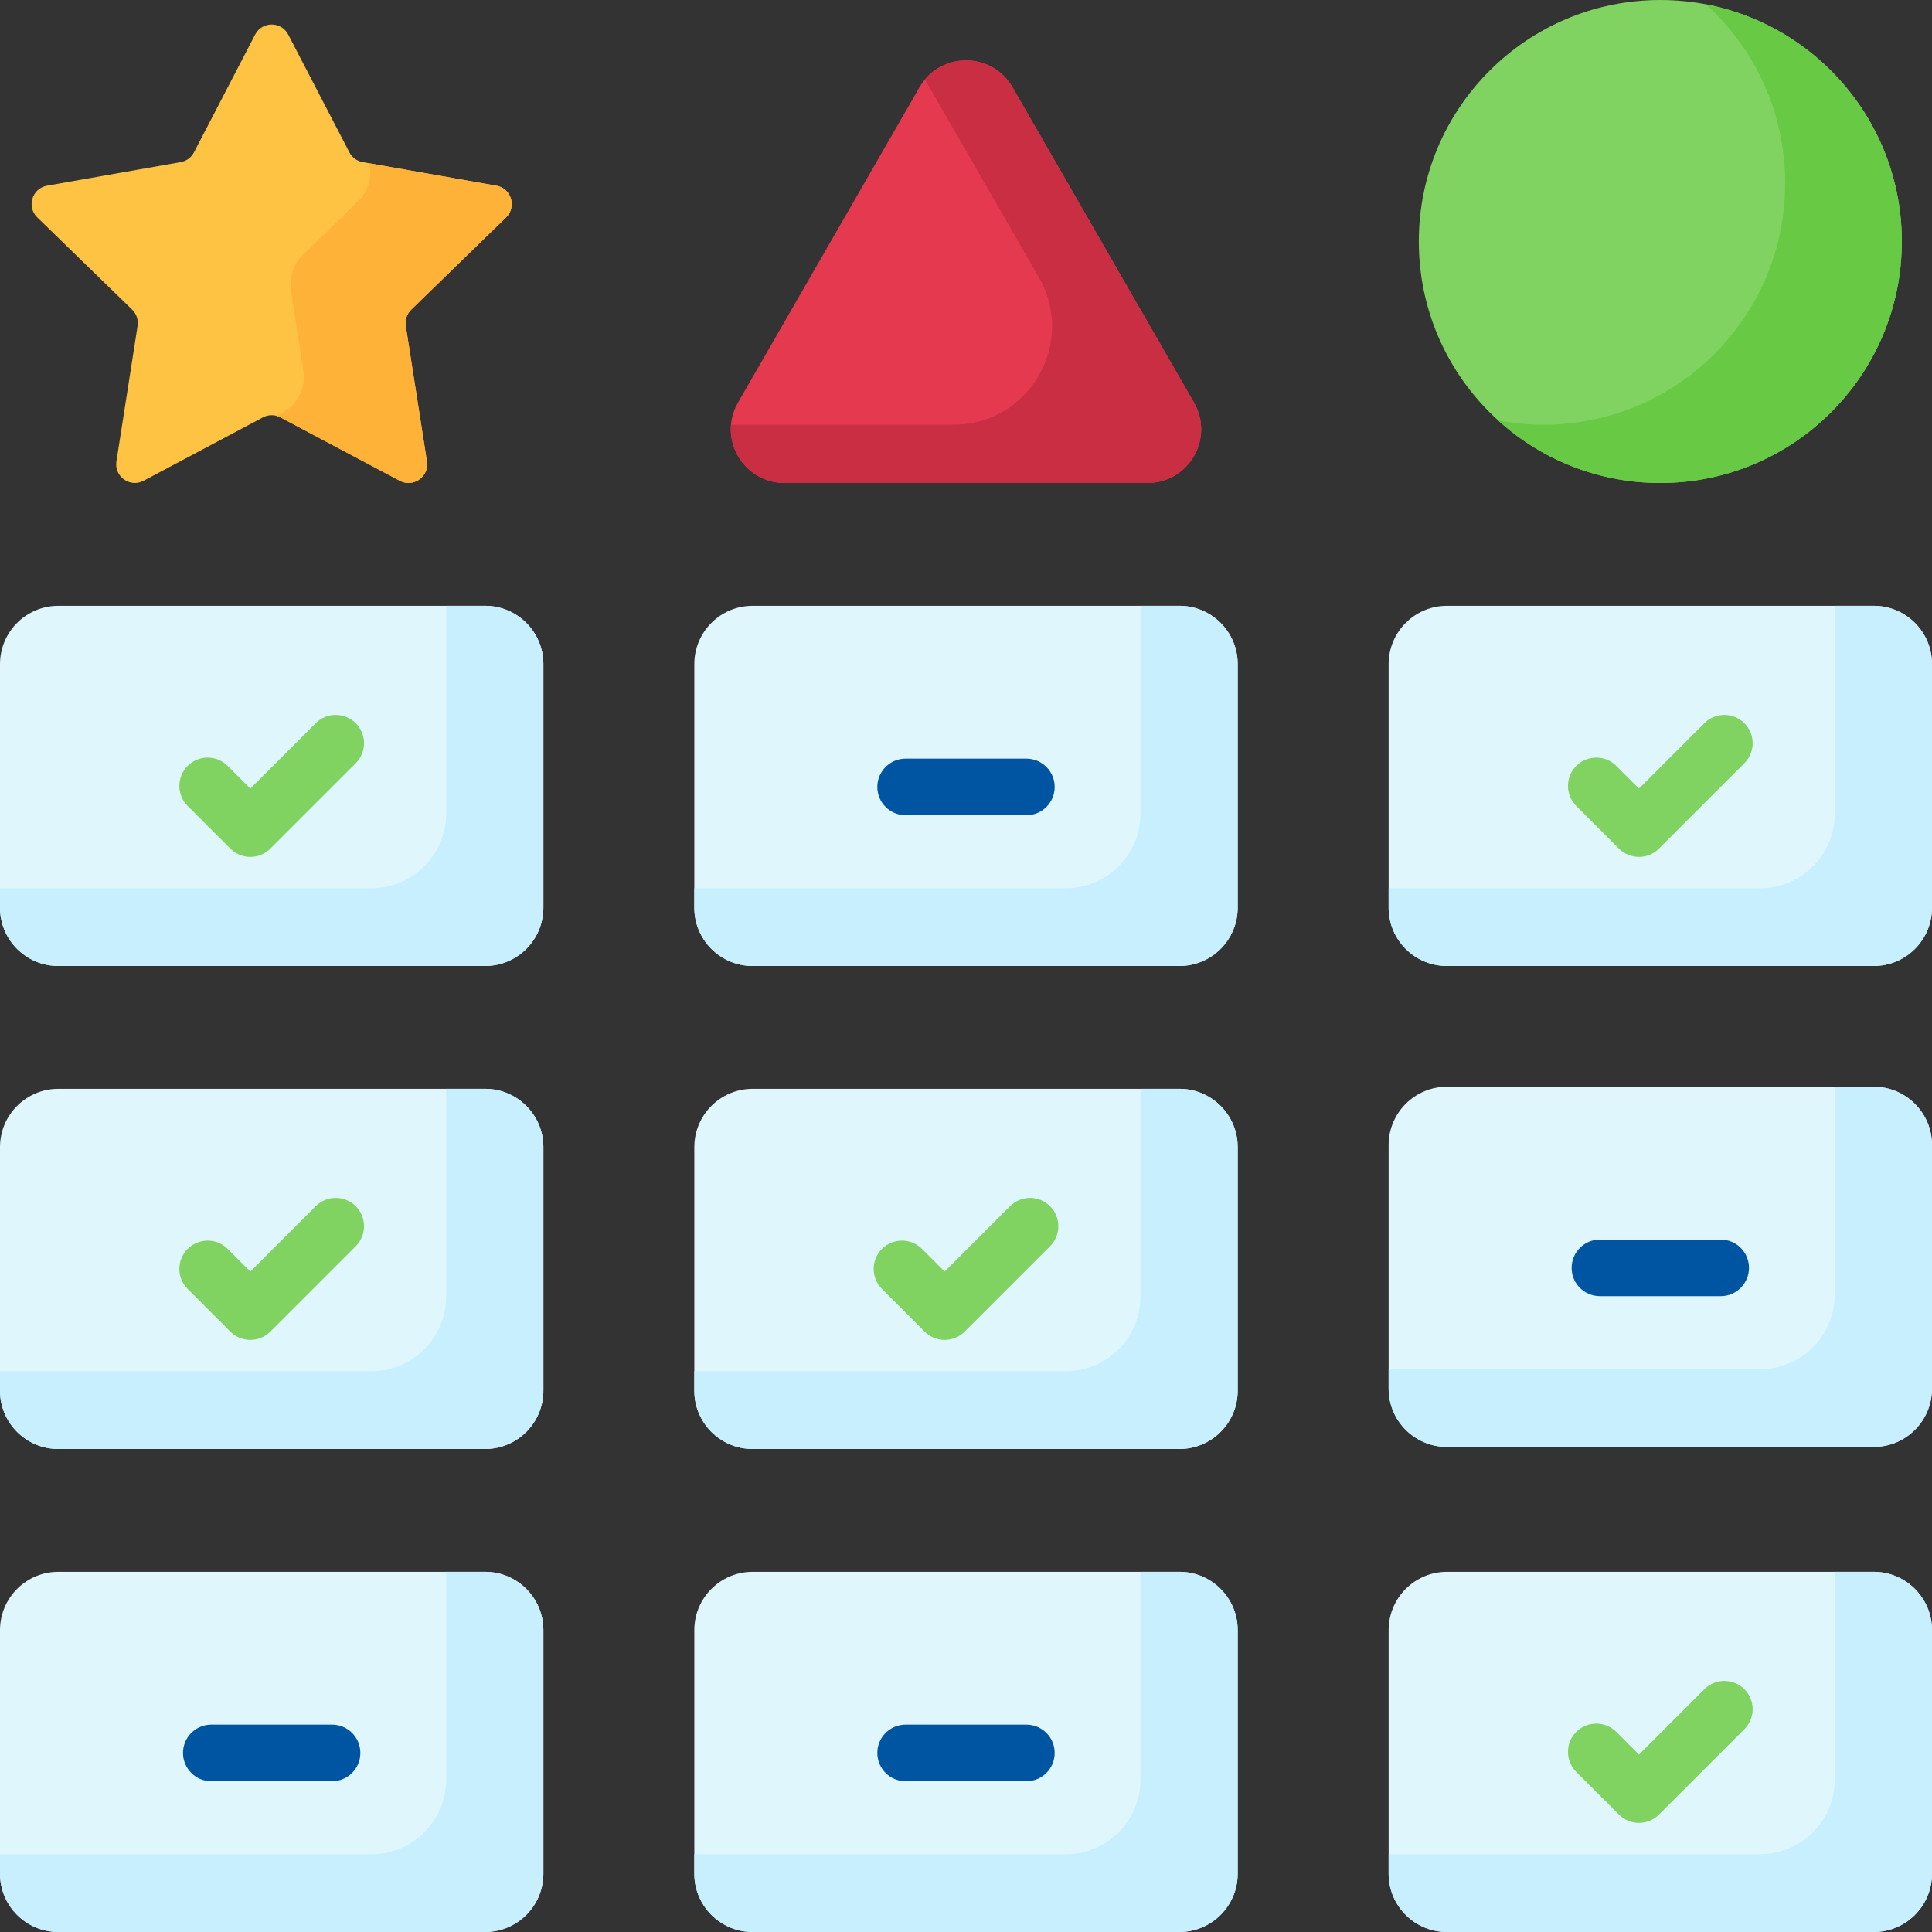
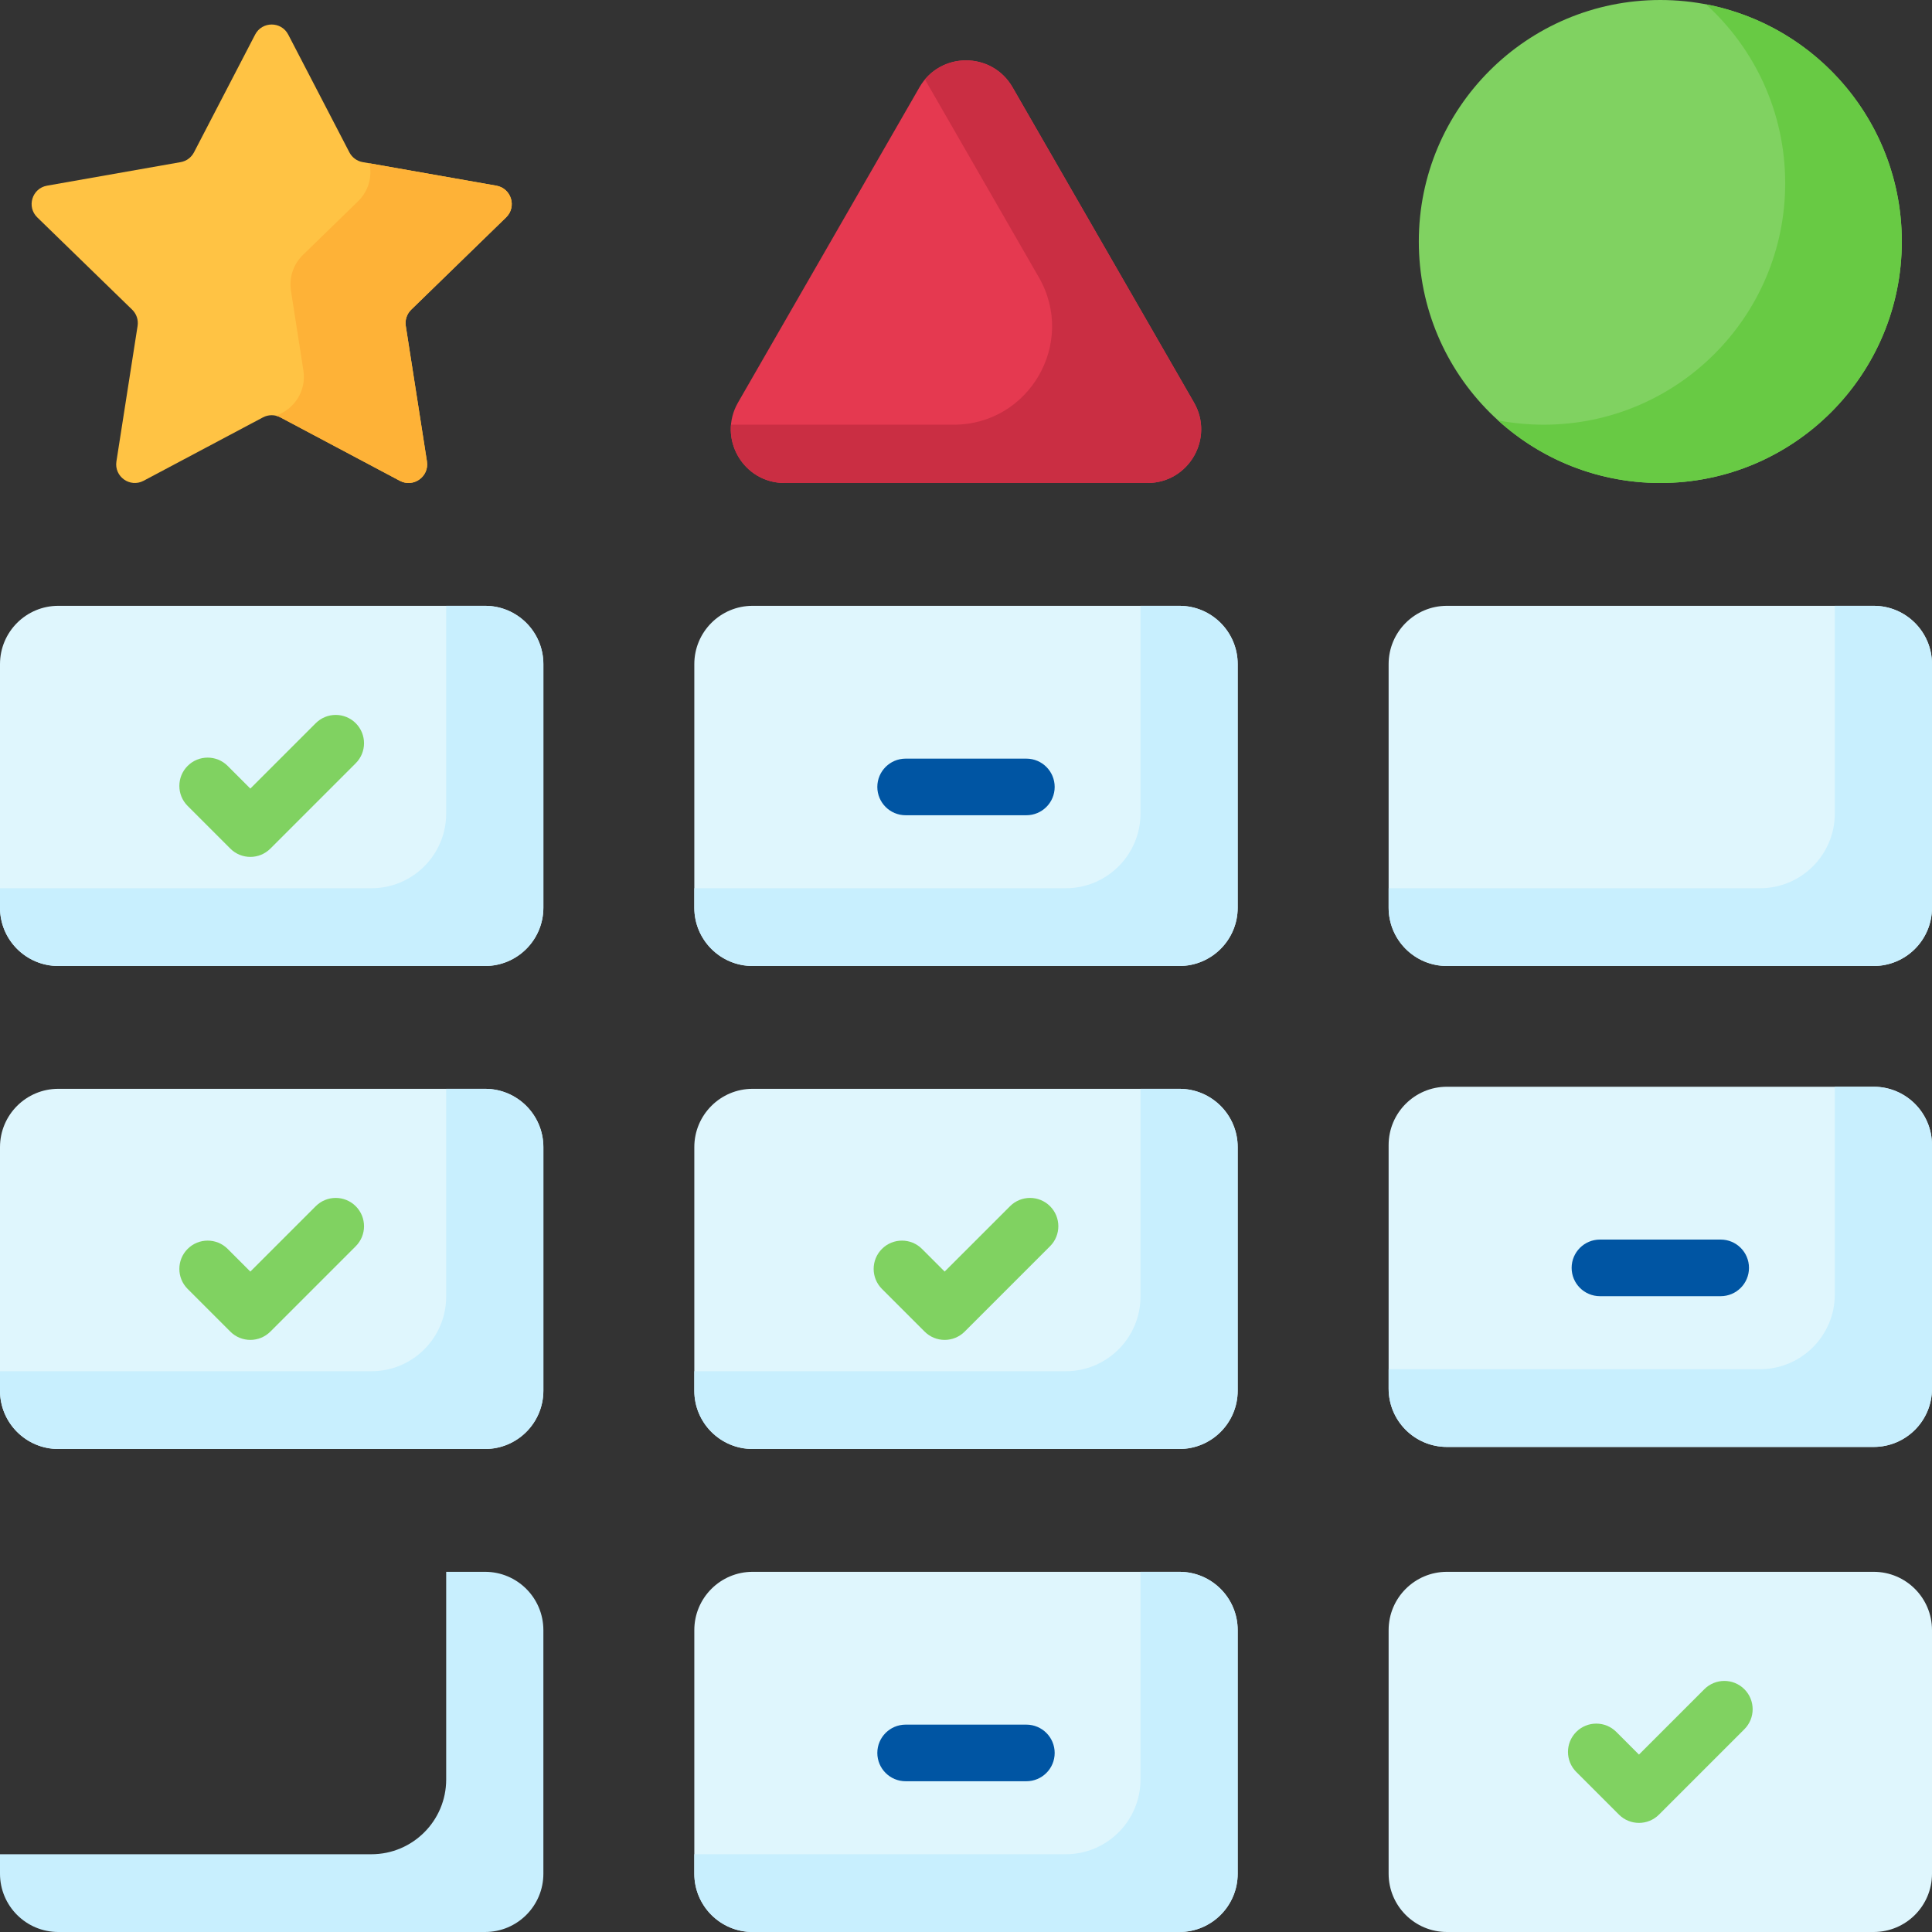
<svg xmlns="http://www.w3.org/2000/svg" id="Capa_1" height="512" viewBox="0 0 512 512" width="512">
  <rect x="0" y="0" width="512" height="512" fill="#333333" stroke="none" />
  <g>
    <path d="m268.332 23.131 48.085 83.543c5.46 9.486-1.387 21.326-12.332 21.326h-96.17c-10.945 0-17.791-11.841-12.332-21.326l48.085-83.543c5.473-9.508 19.192-9.508 24.664 0z" fill="#e53950" />
    <path d="m76.385 9.161 16.209 31.215c.709 1.365 2.013 2.322 3.527 2.589l35.413 6.24c3.968.699 5.475 5.598 2.587 8.407l-25.149 24.458c-1.149 1.117-1.684 2.722-1.437 4.304l5.611 35.911c.628 4.022-3.604 7.035-7.199 5.126l-31.63-16.799c-1.449-.77-3.186-.77-4.635 0l-31.63 16.799c-3.595 1.909-7.827-1.104-7.199-5.126l5.611-35.911c.247-1.583-.288-3.187-1.437-4.304l-25.148-24.458c-2.888-2.809-1.381-7.708 2.587-8.407l35.413-6.24c1.515-.267 2.818-1.224 3.527-2.589l16.209-31.215c1.845-3.552 6.925-3.552 8.77 0z" fill="#ffc344" />
    <circle cx="440" cy="64" fill="#80d261" r="64" />
    <path d="m316.417 106.674-48.085-83.543c-5.037-8.753-17.064-9.448-23.212-2.085l30.19 52.454c9.996 17.368-2.54 39.048-22.579 39.048h-59.014c-.684 7.882 5.447 15.452 14.198 15.452h96.17c10.944 0 17.791-11.841 12.332-21.326z" fill="#ca2e43" />
    <path d="m134.121 57.612c2.888-2.809 1.381-7.708-2.587-8.407l-33.625-5.925c.746 3.448-.137 7.265-3.064 10.111l-14.564 14.164c-2.537 2.468-3.721 6.013-3.174 9.51l3.29 21.058c.885 5.667-2.597 10.427-7.296 12.038.419.096.828.246 1.217.452l31.63 16.799c3.595 1.909 7.827-1.104 7.199-5.126l-5.611-35.911c-.247-1.583.288-3.187 1.437-4.304z" fill="#feb237" />
    <path d="m452.091 1.14c12.902 11.709 21.004 28.612 21.004 47.407 0 35.346-28.654 64-64 64-4.133 0-8.175-.392-12.09-1.14 11.361 10.31 26.444 16.593 42.995 16.593 35.346 0 64-28.654 64-64 0-31.213-22.344-57.207-51.909-62.86z" fill="#68ca44" />
    <g fill="#dff6fd">
      <path d="m128.547 256h-113.094c-8.535 0-15.453-6.918-15.453-15.453v-64.547c0-8.534 6.918-15.453 15.453-15.453h113.095c8.534 0 15.453 6.918 15.453 15.453v64.547c-.001 8.535-6.919 15.453-15.454 15.453z" />
      <path d="m496.547 256h-113.094c-8.534 0-15.453-6.918-15.453-15.453v-64.547c0-8.534 6.918-15.453 15.453-15.453h113.095c8.534 0 15.453 6.918 15.453 15.453v64.547c-.001 8.535-6.919 15.453-15.454 15.453z" />
      <path d="m312.547 256h-113.094c-8.534 0-15.453-6.918-15.453-15.453v-64.547c0-8.534 6.918-15.453 15.453-15.453h113.095c8.534 0 15.453 6.918 15.453 15.453v64.547c-.001 8.535-6.919 15.453-15.454 15.453z" />
      <path d="m496.547 383.453h-113.094c-8.534 0-15.453-6.918-15.453-15.453v-64.547c0-8.534 6.918-15.453 15.453-15.453h113.095c8.534 0 15.453 6.918 15.453 15.453v64.547c-.001 8.534-6.919 15.453-15.454 15.453z" />
-       <path d="m128.547 512h-113.094c-8.535 0-15.453-6.918-15.453-15.453v-64.547c0-8.534 6.918-15.453 15.453-15.453h113.095c8.534 0 15.453 6.918 15.453 15.453v64.547c-.001 8.535-6.919 15.453-15.454 15.453z" />
      <path d="m128.547 384h-113.094c-8.535 0-15.453-6.918-15.453-15.453v-64.547c0-8.534 6.918-15.453 15.453-15.453h113.095c8.534 0 15.453 6.918 15.453 15.453v64.547c-.001 8.535-6.919 15.453-15.454 15.453z" />
      <path d="m312.547 384h-113.094c-8.534 0-15.453-6.918-15.453-15.453v-64.547c0-8.534 6.918-15.453 15.453-15.453h113.095c8.534 0 15.453 6.918 15.453 15.453v64.547c-.001 8.535-6.919 15.453-15.454 15.453z" />
      <path d="m496.547 512h-113.094c-8.534 0-15.453-6.918-15.453-15.453v-64.547c0-8.534 6.918-15.453 15.453-15.453h113.095c8.534 0 15.453 6.918 15.453 15.453v64.547c-.001 8.535-6.919 15.453-15.454 15.453z" />
      <path d="m312.547 512h-113.094c-8.534 0-15.453-6.918-15.453-15.453v-64.547c0-8.534 6.918-15.453 15.453-15.453h113.095c8.534 0 15.453 6.918 15.453 15.453v64.547c-.001 8.535-6.919 15.453-15.454 15.453z" />
    </g>
    <path d="m128.547 160.547h-10.302v55.023c0 10.95-8.877 19.826-19.826 19.826h-98.419v5.151c0 8.534 6.918 15.453 15.453 15.453h113.095c8.534 0 15.453-6.919 15.453-15.453v-64.547c-.001-8.534-6.919-15.453-15.454-15.453z" fill="#c8effe" />
    <path d="m312.547 416.547h-10.302v55.023c0 10.95-8.877 19.826-19.826 19.826h-98.419v5.151c0 8.534 6.918 15.453 15.453 15.453h113.095c8.534 0 15.453-6.919 15.453-15.453v-64.547c-.001-8.534-6.92-15.453-15.454-15.453z" fill="#c8effe" />
    <path d="m128.547 416.547h-10.302v55.023c0 10.95-8.877 19.826-19.826 19.826h-98.419v5.151c0 8.534 6.918 15.453 15.453 15.453h113.095c8.534 0 15.453-6.919 15.453-15.453v-64.547c-.001-8.534-6.919-15.453-15.454-15.453z" fill="#c8effe" />
    <path d="m312.547 288.547h-10.302v55.023c0 10.95-8.877 19.826-19.826 19.826h-98.419v5.151c0 8.534 6.918 15.453 15.453 15.453h113.095c8.534 0 15.453-6.919 15.453-15.453v-64.547c-.001-8.534-6.92-15.453-15.454-15.453z" fill="#c8effe" />
    <path d="m128.547 288.547h-10.302v55.023c0 10.95-8.877 19.826-19.826 19.826h-98.419v5.151c0 8.534 6.918 15.453 15.453 15.453h113.095c8.534 0 15.453-6.919 15.453-15.453v-64.547c-.001-8.534-6.919-15.453-15.454-15.453z" fill="#c8effe" />
    <path d="m496.547 288h-10.302v55.023c0 10.95-8.877 19.826-19.826 19.826h-98.419v5.151c0 8.534 6.919 15.453 15.453 15.453h113.095c8.534 0 15.453-6.919 15.453-15.453v-64.547c-.001-8.534-6.92-15.453-15.454-15.453z" fill="#c8effe" />
    <path d="m496.547 160.547h-10.302v55.023c0 10.95-8.877 19.826-19.826 19.826h-98.419v5.151c0 8.534 6.919 15.453 15.453 15.453h113.095c8.534 0 15.453-6.919 15.453-15.453v-64.547c-.001-8.534-6.92-15.453-15.454-15.453z" fill="#c8effe" />
-     <path d="m496.547 416.547h-10.302v55.023c0 10.95-8.877 19.826-19.826 19.826h-98.419v5.151c0 8.534 6.919 15.453 15.453 15.453h113.095c8.534 0 15.453-6.919 15.453-15.453v-64.547c-.001-8.534-6.92-15.453-15.454-15.453z" fill="#c8effe" />
    <path d="m312.547 160.547h-10.302v55.023c0 10.95-8.877 19.826-19.826 19.826h-98.419v5.151c0 8.534 6.918 15.453 15.453 15.453h113.095c8.534 0 15.453-6.919 15.453-15.453v-64.547c-.001-8.534-6.92-15.453-15.454-15.453z" fill="#c8effe" />
    <g>
      <g>
        <path d="m66.343 227.087c-1.92 0-3.839-.732-5.304-2.196l-11.313-11.313c-2.929-2.93-2.929-7.678 0-10.607 2.93-2.928 7.678-2.928 10.607 0l6.01 6.011 17.325-17.324c2.928-2.929 7.677-2.928 10.606.001s2.929 7.678-.001 10.606l-22.628 22.627c-1.463 1.462-3.383 2.195-5.302 2.195z" fill="#80d261" />
      </g>
    </g>
    <g>
      <g>
-         <path d="m434.343 227.087c-1.92 0-3.839-.732-5.304-2.196l-11.313-11.313c-2.929-2.93-2.929-7.678 0-10.607 2.93-2.928 7.678-2.928 10.607 0l6.01 6.011 17.325-17.324c2.928-2.929 7.677-2.928 10.606.001s2.929 7.678-.001 10.606l-22.628 22.627c-1.463 1.462-3.383 2.195-5.302 2.195z" fill="#80d261" />
-       </g>
+         </g>
    </g>
    <g>
      <g>
        <path d="m272 216.047h-32c-4.143 0-7.5-3.357-7.5-7.5s3.357-7.5 7.5-7.5h32c4.143 0 7.5 3.357 7.5 7.5s-3.357 7.5-7.5 7.5z" fill="#0055a3" />
      </g>
    </g>
    <g>
      <g>
        <path d="m456 343.5h-32c-4.143 0-7.5-3.357-7.5-7.5s3.357-7.5 7.5-7.5h32c4.143 0 7.5 3.357 7.5 7.5s-3.357 7.5-7.5 7.5z" fill="#0055a3" />
      </g>
    </g>
    <g>
      <g>
-         <path d="m88 472.047h-32c-4.143 0-7.5-3.357-7.5-7.5s3.357-7.5 7.5-7.5h32c4.143 0 7.5 3.357 7.5 7.5s-3.357 7.5-7.5 7.5z" fill="#0055a3" />
-       </g>
+         </g>
    </g>
    <g>
      <g>
        <path d="m66.343 355.087c-1.92 0-3.839-.732-5.304-2.196l-11.313-11.313c-2.929-2.93-2.929-7.678 0-10.607 2.93-2.928 7.678-2.928 10.607 0l6.01 6.011 17.325-17.324c2.928-2.929 7.677-2.928 10.606.001s2.929 7.678-.001 10.606l-22.628 22.627c-1.463 1.462-3.383 2.195-5.302 2.195z" fill="#80d261" />
      </g>
    </g>
    <g>
      <g>
        <path d="m250.343 355.087c-1.92 0-3.839-.732-5.304-2.196l-11.313-11.313c-2.929-2.93-2.929-7.678 0-10.607 2.93-2.928 7.678-2.928 10.607 0l6.01 6.011 17.325-17.324c2.928-2.929 7.677-2.928 10.606.001s2.929 7.678-.001 10.606l-22.628 22.627c-1.463 1.462-3.383 2.195-5.302 2.195z" fill="#80d261" />
      </g>
    </g>
    <g>
      <g>
        <path d="m434.343 483.087c-1.92 0-3.839-.732-5.304-2.196l-11.313-11.313c-2.929-2.93-2.929-7.678 0-10.607 2.93-2.928 7.678-2.928 10.607 0l6.01 6.011 17.325-17.324c2.928-2.928 7.677-2.929 10.606.001 2.929 2.929 2.929 7.678-.001 10.606l-22.628 22.627c-1.463 1.462-3.383 2.195-5.302 2.195z" fill="#80d261" />
      </g>
    </g>
    <g>
      <g>
        <path d="m272 472.047h-32c-4.143 0-7.5-3.357-7.5-7.5s3.357-7.5 7.5-7.5h32c4.143 0 7.5 3.357 7.5 7.5s-3.357 7.5-7.5 7.5z" fill="#0055a3" />
      </g>
    </g>
  </g>
</svg>